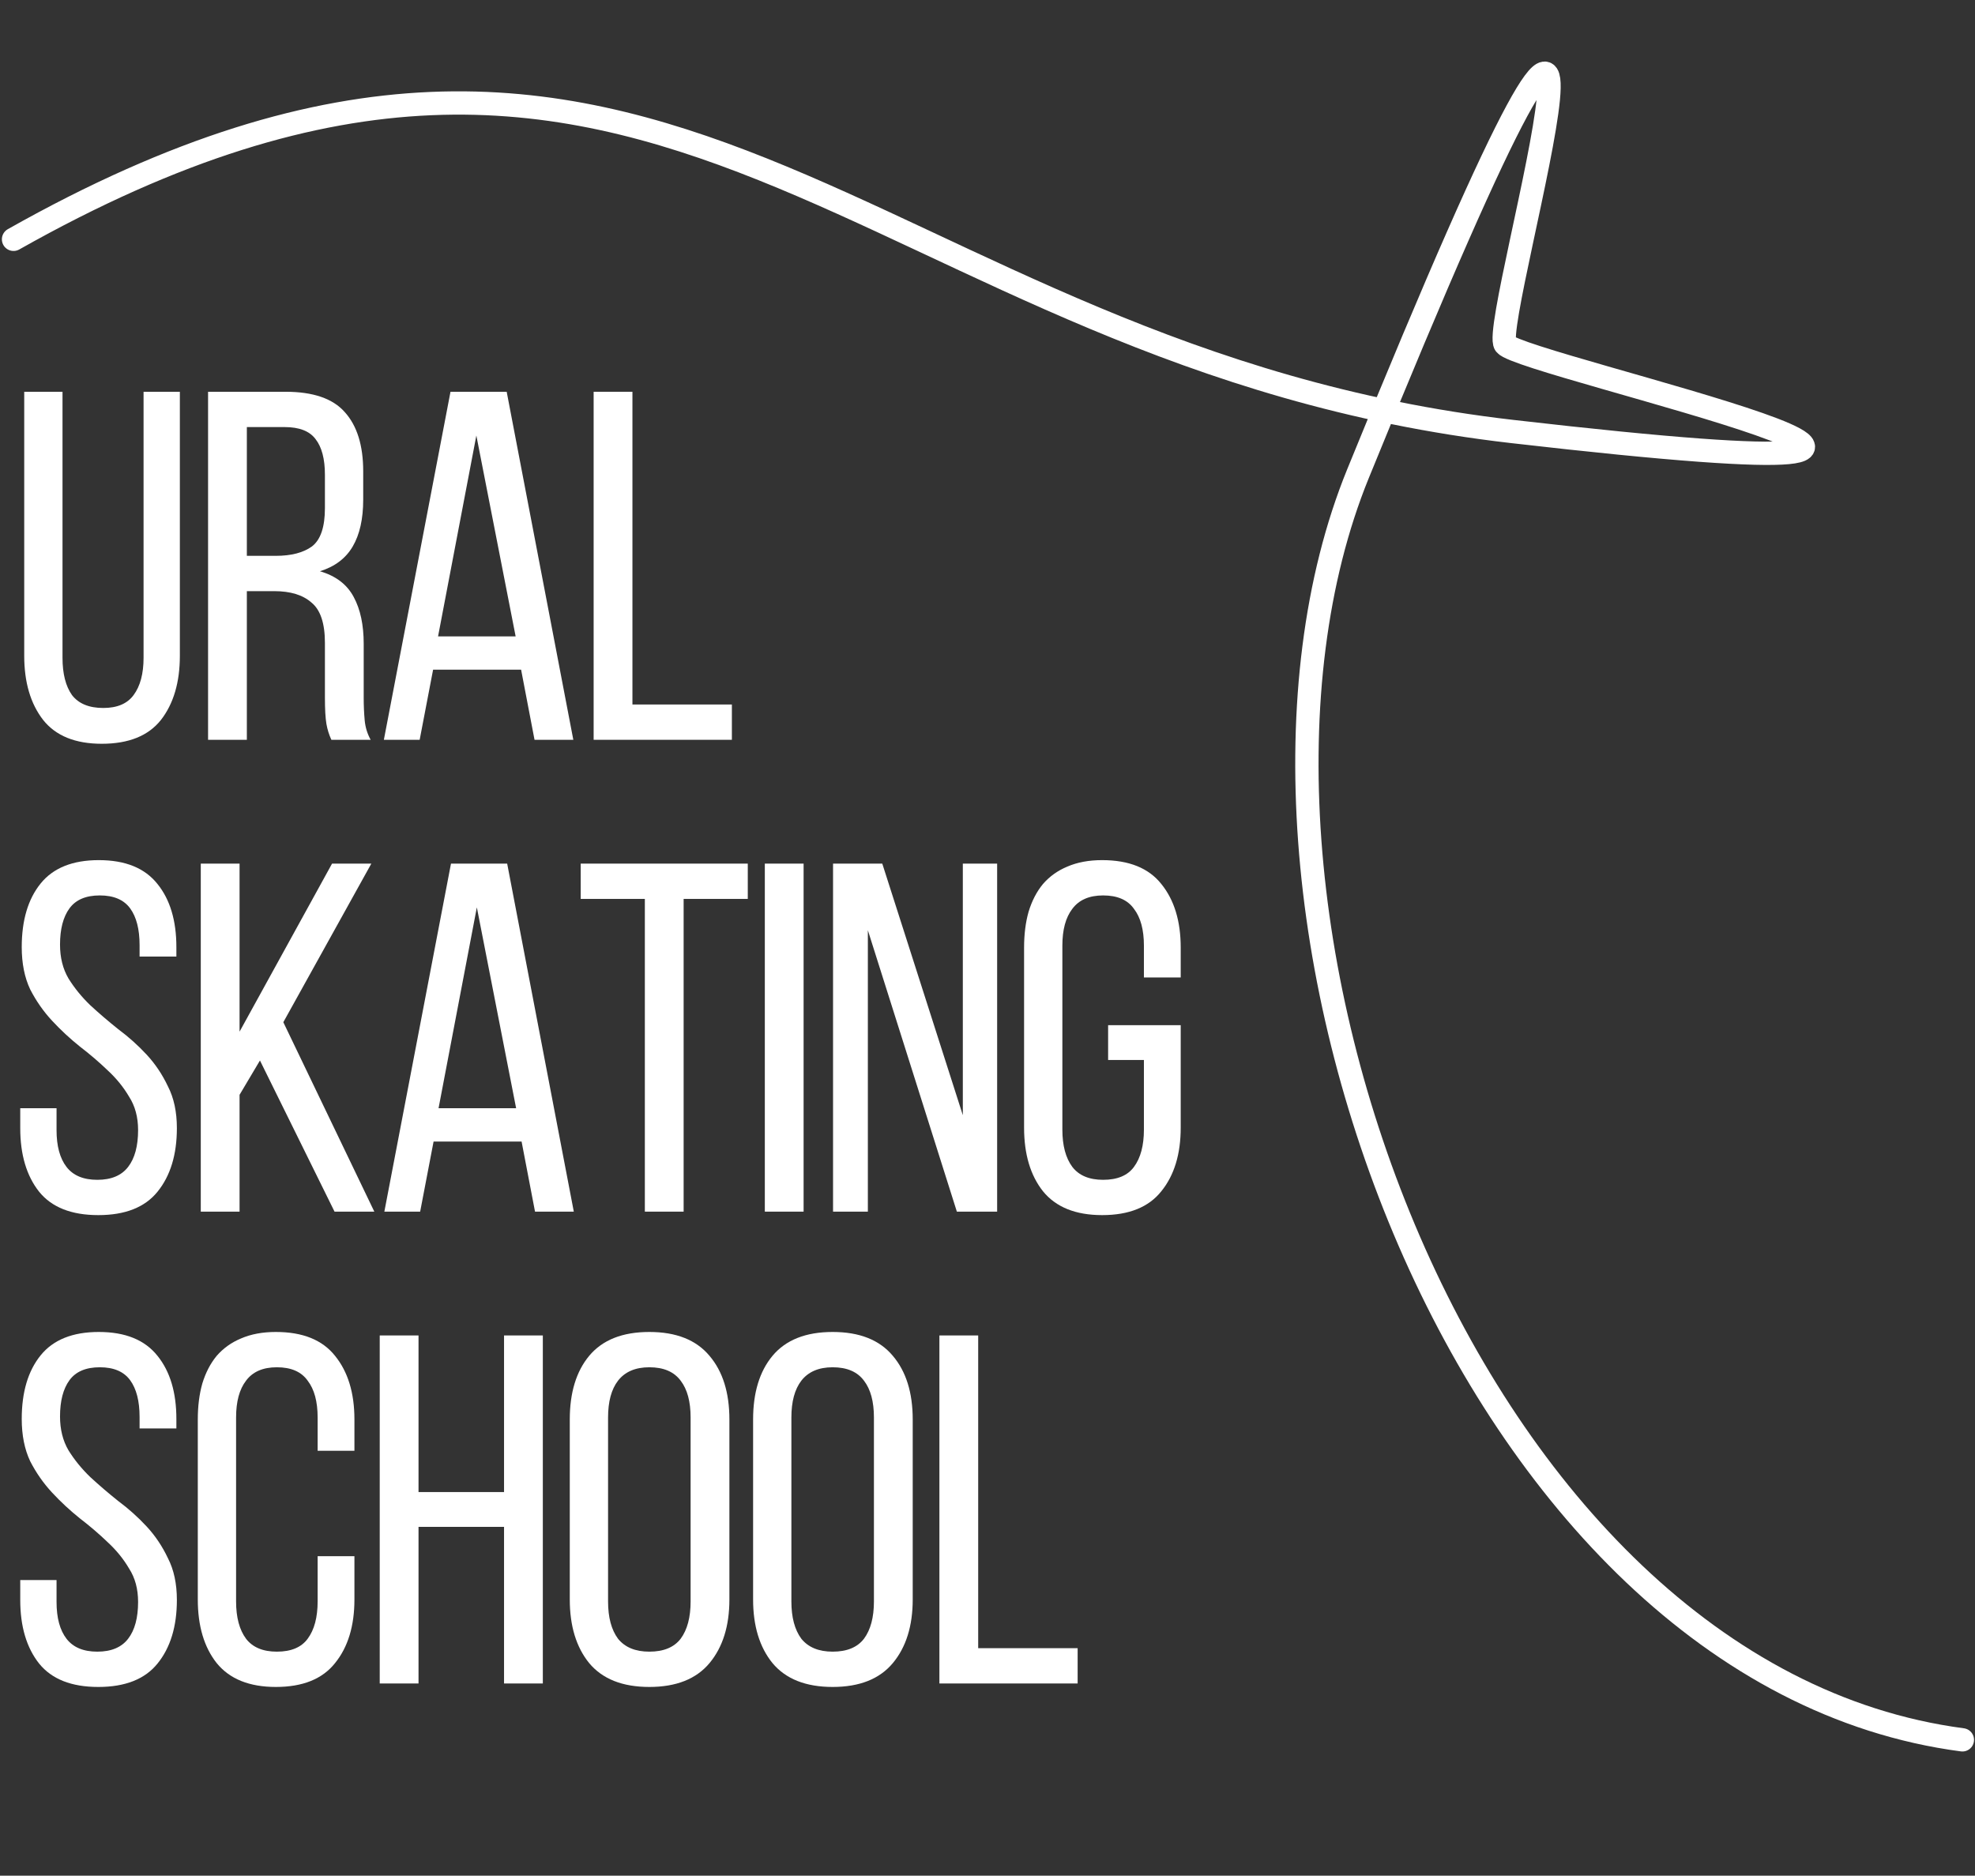
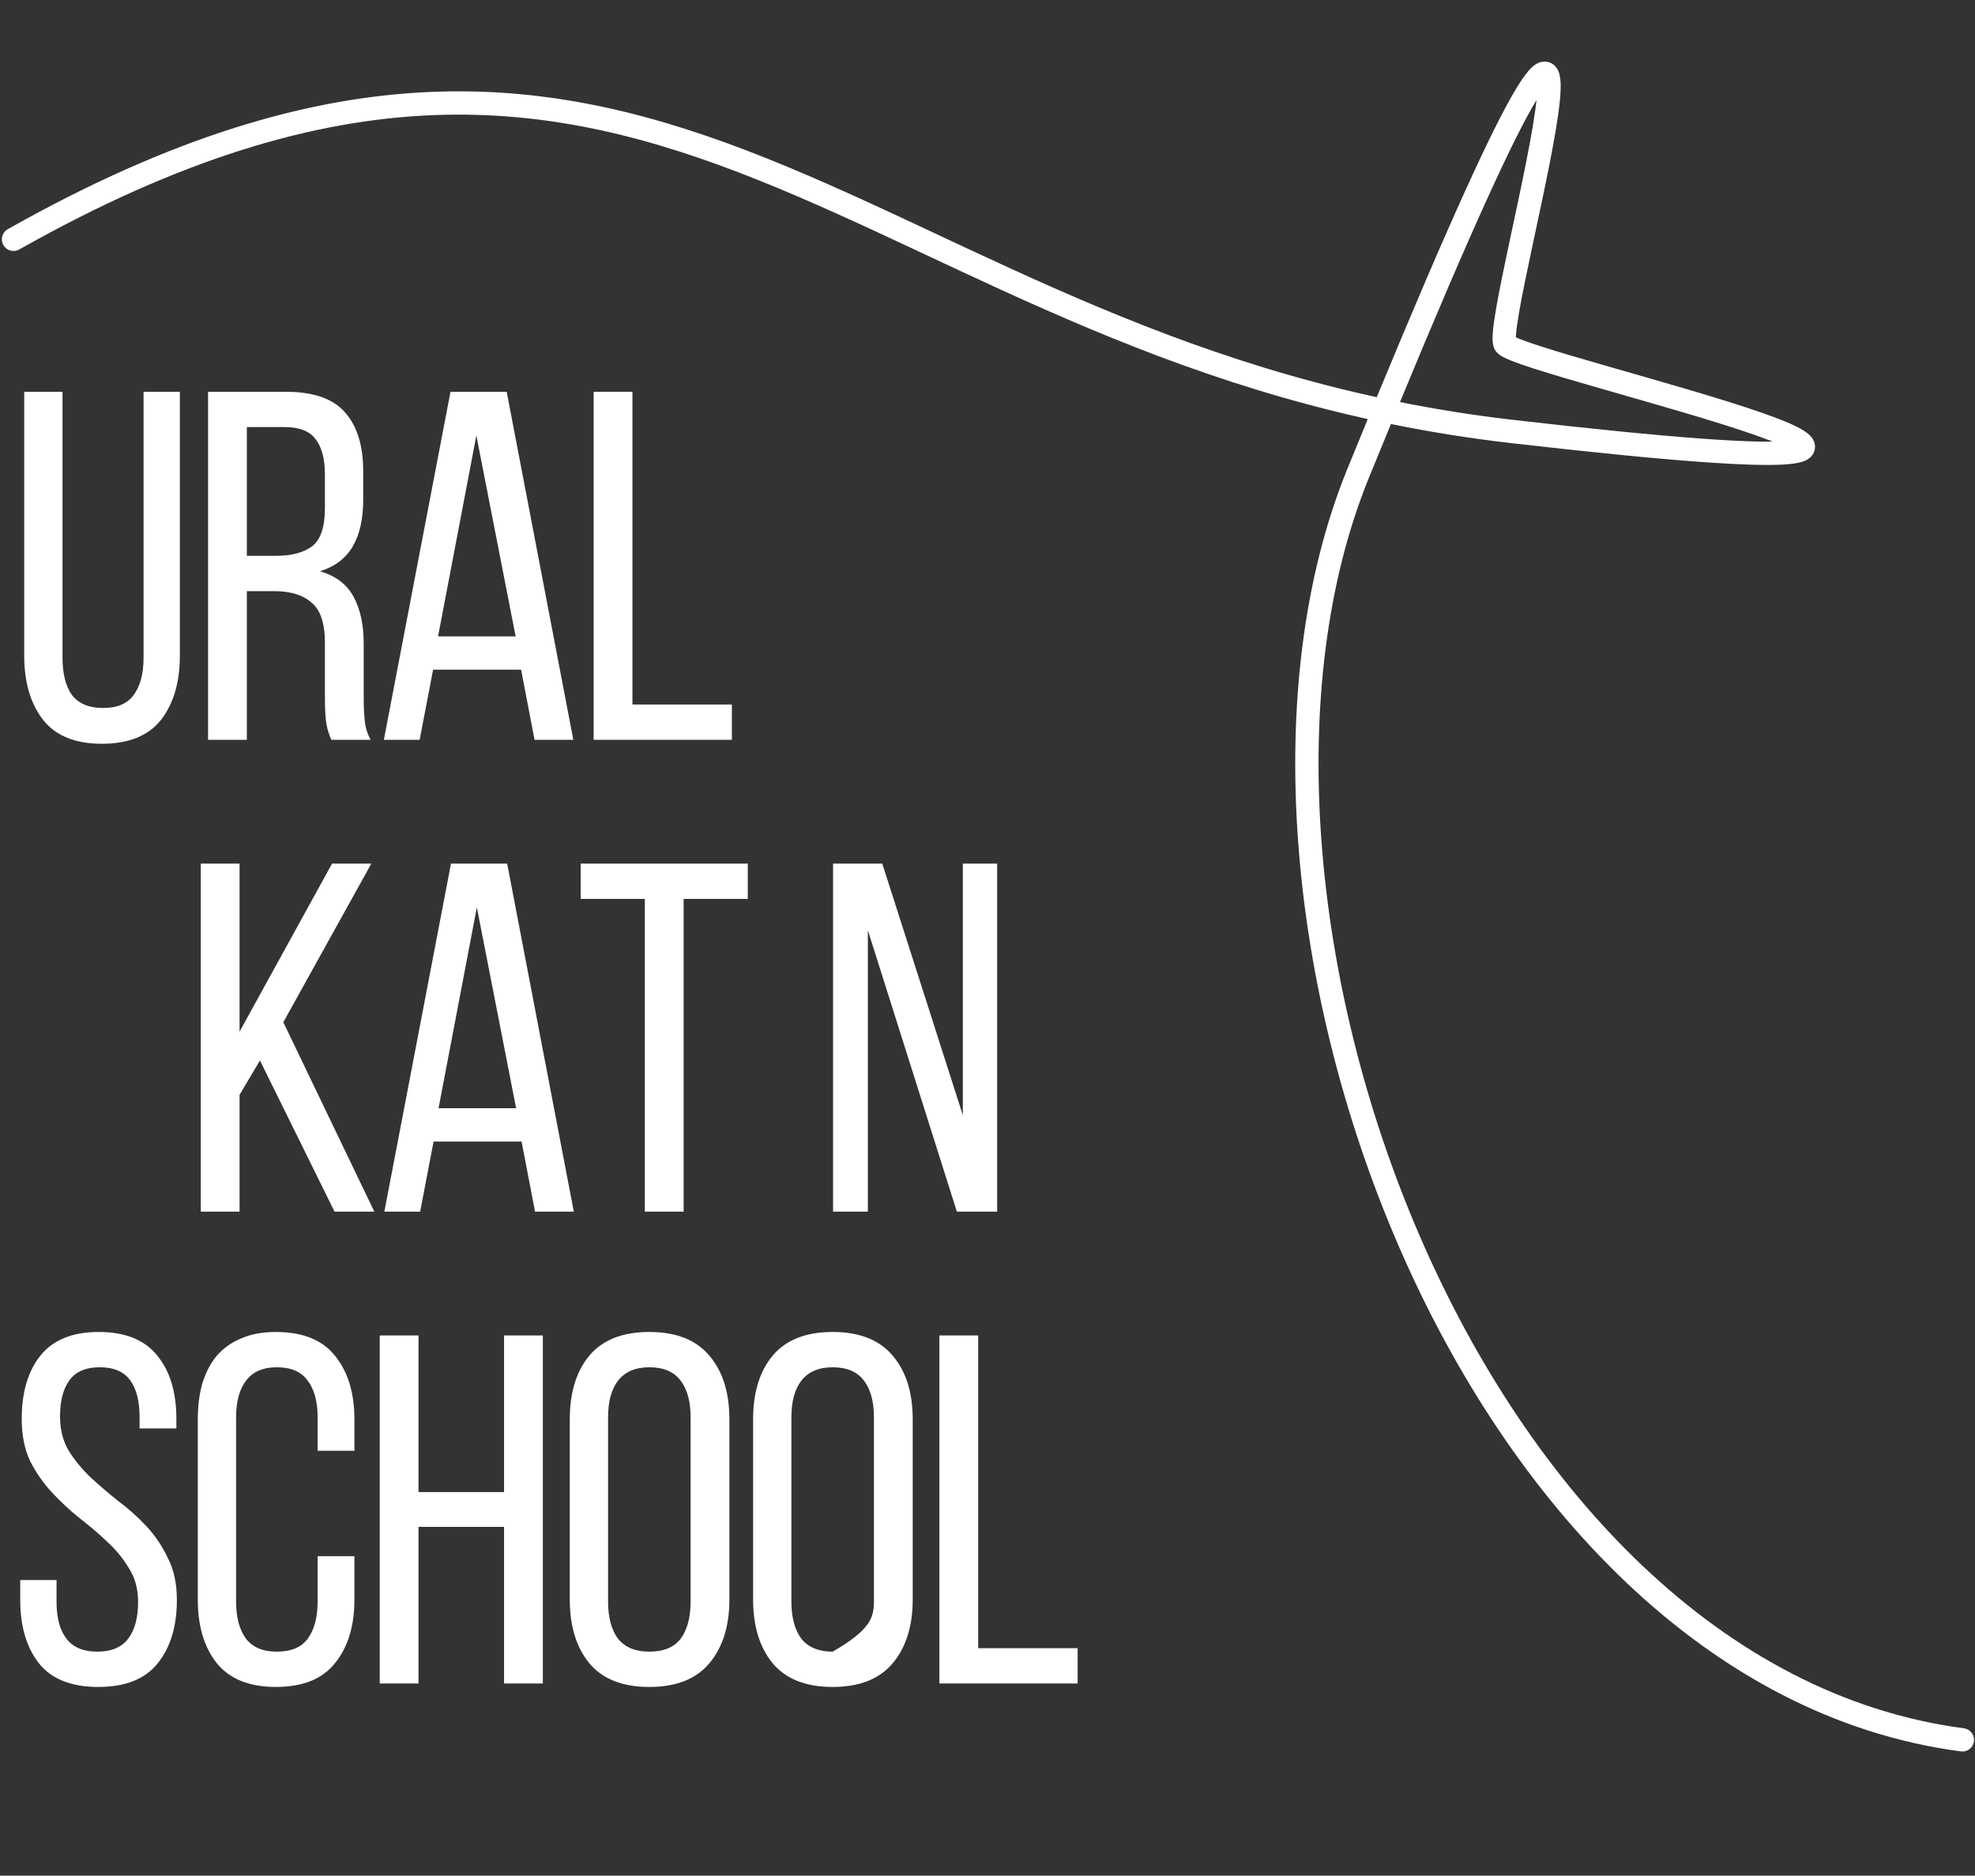
<svg xmlns="http://www.w3.org/2000/svg" width="339" height="322" viewBox="0 0 339 322" fill="none">
  <rect x="0" y="0" width="339" height="322" fill="#333333" stroke="none" />
  <path d="M2.324 41.083C114.23 -22.072 147.57 61.174 259.465 74.063C371.36 86.953 261.228 62.82 258.365 59.115C255.501 55.41 289.382 -56.912 233.095 81.311C203.454 154.101 251.64 287.447 336.834 298.676" stroke="white" stroke-width="4" stroke-linecap="round" />
  <path d="M10.73 112.917C10.73 115.648 11.271 117.782 12.352 119.318C13.49 120.798 15.282 121.537 17.729 121.537C20.118 121.537 21.854 120.798 22.935 119.318C24.073 117.782 24.642 115.648 24.642 112.917V67.255H30.872V112.576C30.872 117.128 29.791 120.798 27.629 123.586C25.467 126.317 22.081 127.683 17.473 127.683C12.921 127.683 9.563 126.317 7.401 123.586C5.239 120.798 4.158 117.128 4.158 112.576V67.255H10.73V112.917Z" fill="white" />
  <path d="M49.028 67.255C53.751 67.255 57.136 68.421 59.185 70.754C61.29 73.087 62.343 76.473 62.343 80.911V85.776C62.343 89.076 61.745 91.75 60.55 93.799C59.355 95.847 57.478 97.27 54.917 98.066C57.648 98.863 59.583 100.342 60.721 102.504C61.859 104.61 62.428 107.284 62.428 110.527V119.83C62.428 121.139 62.485 122.419 62.599 123.671C62.712 124.866 63.054 125.976 63.623 127H56.88C56.482 126.146 56.197 125.236 56.027 124.269C55.856 123.244 55.771 121.737 55.771 119.745V110.357C55.771 107 55.003 104.695 53.466 103.443C51.987 102.135 49.853 101.48 47.065 101.48H42.371V127H35.714V67.255H49.028ZM47.321 95.42C49.995 95.42 52.072 94.88 53.552 93.799C55.031 92.661 55.771 90.47 55.771 87.227V81.508C55.771 78.777 55.23 76.729 54.149 75.363C53.125 73.998 51.361 73.315 48.857 73.315H42.371V95.42H47.321Z" fill="white" />
  <path d="M74.339 114.966L72.034 127H65.889L77.326 67.255H86.971L98.408 127H91.75L89.446 114.966H74.339ZM75.192 109.247H88.507L81.764 74.766L75.192 109.247Z" fill="white" />
  <path d="M101.896 127V67.255H108.554V120.94H125.624V127H101.896Z" fill="white" />
-   <path d="M16.96 147.657C21.512 147.657 24.87 149.023 27.032 151.754C29.194 154.429 30.275 158.042 30.275 162.594V164.215H23.959V162.252C23.959 159.521 23.419 157.416 22.337 155.936C21.256 154.457 19.521 153.717 17.131 153.717C14.741 153.717 13.006 154.457 11.925 155.936C10.844 157.416 10.303 159.493 10.303 162.167C10.303 164.386 10.787 166.321 11.754 167.971C12.778 169.621 14.03 171.157 15.509 172.58C16.989 173.945 18.582 175.311 20.289 176.676C22.053 177.985 23.675 179.436 25.154 181.029C26.634 182.622 27.857 184.443 28.824 186.492C29.848 188.483 30.36 190.873 30.36 193.661C30.36 198.213 29.251 201.855 27.032 204.586C24.87 207.26 21.484 208.597 16.875 208.597C12.266 208.597 8.881 207.26 6.718 204.586C4.556 201.855 3.475 198.213 3.475 193.661V190.247H9.706V194.002C9.706 196.734 10.275 198.839 11.413 200.318C12.551 201.798 14.315 202.537 16.704 202.537C19.094 202.537 20.858 201.798 21.996 200.318C23.134 198.839 23.703 196.734 23.703 194.002C23.703 191.783 23.191 189.877 22.167 188.284C21.2 186.634 19.976 185.126 18.497 183.76C17.017 182.338 15.424 180.972 13.717 179.664C12.01 178.298 10.417 176.819 8.938 175.225C7.458 173.632 6.206 171.84 5.182 169.848C4.215 167.8 3.731 165.382 3.731 162.594C3.731 157.985 4.812 154.343 6.975 151.669C9.137 148.995 12.465 147.657 16.96 147.657Z" fill="white" />
  <path d="M44.62 182.053L41.12 187.943V208H34.463V148.255H41.12V177.103L56.996 148.255H63.738L48.631 175.482L64.25 208H57.422L44.62 182.053Z" fill="white" />
  <path d="M74.422 195.966L72.118 208H65.973L77.41 148.255H87.054L98.491 208H91.834L89.529 195.966H74.422ZM75.276 190.247H88.59L81.848 155.766L75.276 190.247Z" fill="white" />
  <path d="M110.685 208V154.315H99.675V148.255H128.353V154.315H117.343V208H110.685Z" fill="white" />
-   <path d="M137.936 148.255V208H131.279V148.255H137.936Z" fill="white" />
  <path d="M148.964 208H142.989V148.255H151.439L165.265 191.442V148.255H171.155V208H164.241L148.964 159.692V208Z" fill="white" />
-   <path d="M189.179 147.657C193.788 147.657 197.173 149.023 199.335 151.754C201.555 154.485 202.664 158.127 202.664 162.679V167.8H196.348V162.338C196.348 159.606 195.779 157.501 194.641 156.022C193.56 154.485 191.796 153.717 189.349 153.717C186.96 153.717 185.196 154.485 184.058 156.022C182.92 157.501 182.351 159.606 182.351 162.338V193.917C182.351 196.648 182.92 198.782 184.058 200.318C185.196 201.798 186.96 202.537 189.349 202.537C191.796 202.537 193.56 201.798 194.641 200.318C195.779 198.782 196.348 196.648 196.348 193.917V181.968H190.203V175.994H202.664V193.576C202.664 198.128 201.555 201.769 199.335 204.501C197.173 207.232 193.788 208.597 189.179 208.597C184.627 208.597 181.241 207.232 179.022 204.501C176.86 201.769 175.779 198.128 175.779 193.576V162.679C175.779 160.403 176.035 158.355 176.547 156.534C177.116 154.656 177.941 153.063 179.022 151.754C180.16 150.446 181.554 149.45 183.204 148.767C184.911 148.027 186.903 147.657 189.179 147.657Z" fill="white" />
  <path d="M16.96 228.657C21.512 228.657 24.87 230.023 27.032 232.754C29.194 235.429 30.275 239.042 30.275 243.594V245.215H23.959V243.252C23.959 240.521 23.419 238.416 22.337 236.936C21.256 235.457 19.521 234.717 17.131 234.717C14.741 234.717 13.006 235.457 11.925 236.936C10.844 238.416 10.303 240.493 10.303 243.167C10.303 245.386 10.787 247.321 11.754 248.971C12.778 250.621 14.03 252.157 15.509 253.58C16.989 254.945 18.582 256.311 20.289 257.676C22.053 258.985 23.675 260.436 25.154 262.029C26.634 263.622 27.857 265.443 28.824 267.492C29.848 269.483 30.36 271.873 30.36 274.661C30.36 279.213 29.251 282.855 27.032 285.586C24.87 288.26 21.484 289.597 16.875 289.597C12.266 289.597 8.881 288.26 6.718 285.586C4.556 282.855 3.475 279.213 3.475 274.661V271.247H9.706V275.002C9.706 277.734 10.275 279.839 11.413 281.318C12.551 282.798 14.315 283.537 16.704 283.537C19.094 283.537 20.858 282.798 21.996 281.318C23.134 279.839 23.703 277.734 23.703 275.002C23.703 272.783 23.191 270.877 22.167 269.284C21.2 267.634 19.976 266.126 18.497 264.76C17.017 263.338 15.424 261.972 13.717 260.664C12.01 259.298 10.417 257.819 8.938 256.225C7.458 254.632 6.206 252.84 5.182 250.848C4.215 248.8 3.731 246.382 3.731 243.594C3.731 238.985 4.812 235.343 6.975 232.669C9.137 229.995 12.465 228.657 16.96 228.657Z" fill="white" />
  <path d="M47.351 228.657C51.96 228.657 55.346 230.023 57.508 232.754C59.727 235.485 60.836 239.127 60.836 243.679V249.056H54.52V243.338C54.52 240.606 53.952 238.501 52.813 237.022C51.732 235.485 49.968 234.717 47.522 234.717C45.132 234.717 43.368 235.485 42.23 237.022C41.092 238.501 40.523 240.606 40.523 243.338V274.917C40.523 277.648 41.092 279.782 42.23 281.318C43.368 282.798 45.132 283.537 47.522 283.537C49.968 283.537 51.732 282.798 52.813 281.318C53.952 279.782 54.52 277.648 54.52 274.917V267.15H60.836V274.576C60.836 279.128 59.727 282.769 57.508 285.501C55.346 288.232 51.96 289.597 47.351 289.597C42.799 289.597 39.413 288.232 37.194 285.501C35.032 282.769 33.951 279.128 33.951 274.576V243.679C33.951 241.403 34.207 239.355 34.719 237.534C35.288 235.656 36.113 234.063 37.194 232.754C38.332 231.446 39.727 230.45 41.377 229.767C43.084 229.027 45.075 228.657 47.351 228.657Z" fill="white" />
  <path d="M71.837 262.115V289H65.179V229.255H71.837V256.14H86.517V229.255H93.174V289H86.517V262.115H71.837Z" fill="white" />
  <path d="M97.8 243.679C97.8 239.07 98.91 235.429 101.129 232.754C103.405 230.023 106.847 228.657 111.456 228.657C116.065 228.657 119.508 230.023 121.784 232.754C124.06 235.429 125.198 239.07 125.198 243.679V274.576C125.198 279.128 124.06 282.769 121.784 285.501C119.508 288.232 116.065 289.597 111.456 289.597C106.847 289.597 103.405 288.232 101.129 285.501C98.91 282.769 97.8 279.128 97.8 274.576V243.679ZM104.372 274.917C104.372 277.648 104.941 279.782 106.079 281.318C107.274 282.798 109.066 283.537 111.456 283.537C113.903 283.537 115.695 282.798 116.833 281.318C117.971 279.782 118.54 277.648 118.54 274.917V243.338C118.54 240.606 117.971 238.501 116.833 237.022C115.695 235.485 113.903 234.717 111.456 234.717C109.066 234.717 107.274 235.485 106.079 237.022C104.941 238.501 104.372 240.606 104.372 243.338V274.917Z" fill="white" />
-   <path d="M129.266 243.679C129.266 239.07 130.376 235.429 132.595 232.754C134.871 230.023 138.313 228.657 142.922 228.657C147.531 228.657 150.974 230.023 153.25 232.754C155.526 235.429 156.664 239.07 156.664 243.679V274.576C156.664 279.128 155.526 282.769 153.25 285.501C150.974 288.232 147.531 289.597 142.922 289.597C138.313 289.597 134.871 288.232 132.595 285.501C130.376 282.769 129.266 279.128 129.266 274.576V243.679ZM135.838 274.917C135.838 277.648 136.407 279.782 137.545 281.318C138.74 282.798 140.533 283.537 142.922 283.537C145.369 283.537 147.161 282.798 148.299 281.318C149.437 279.782 150.006 277.648 150.006 274.917V243.338C150.006 240.606 149.437 238.501 148.299 237.022C147.161 235.485 145.369 234.717 142.922 234.717C140.533 234.717 138.74 235.485 137.545 237.022C136.407 238.501 135.838 240.606 135.838 243.338V274.917Z" fill="white" />
+   <path d="M129.266 243.679C129.266 239.07 130.376 235.429 132.595 232.754C134.871 230.023 138.313 228.657 142.922 228.657C147.531 228.657 150.974 230.023 153.25 232.754C155.526 235.429 156.664 239.07 156.664 243.679V274.576C156.664 279.128 155.526 282.769 153.25 285.501C150.974 288.232 147.531 289.597 142.922 289.597C138.313 289.597 134.871 288.232 132.595 285.501C130.376 282.769 129.266 279.128 129.266 274.576V243.679ZM135.838 274.917C135.838 277.648 136.407 279.782 137.545 281.318C138.74 282.798 140.533 283.537 142.922 283.537C149.437 279.782 150.006 277.648 150.006 274.917V243.338C150.006 240.606 149.437 238.501 148.299 237.022C147.161 235.485 145.369 234.717 142.922 234.717C140.533 234.717 138.74 235.485 137.545 237.022C136.407 238.501 135.838 240.606 135.838 243.338V274.917Z" fill="white" />
  <path d="M161.245 289V229.255H167.902V282.94H184.972V289H161.245Z" fill="white" />
</svg>